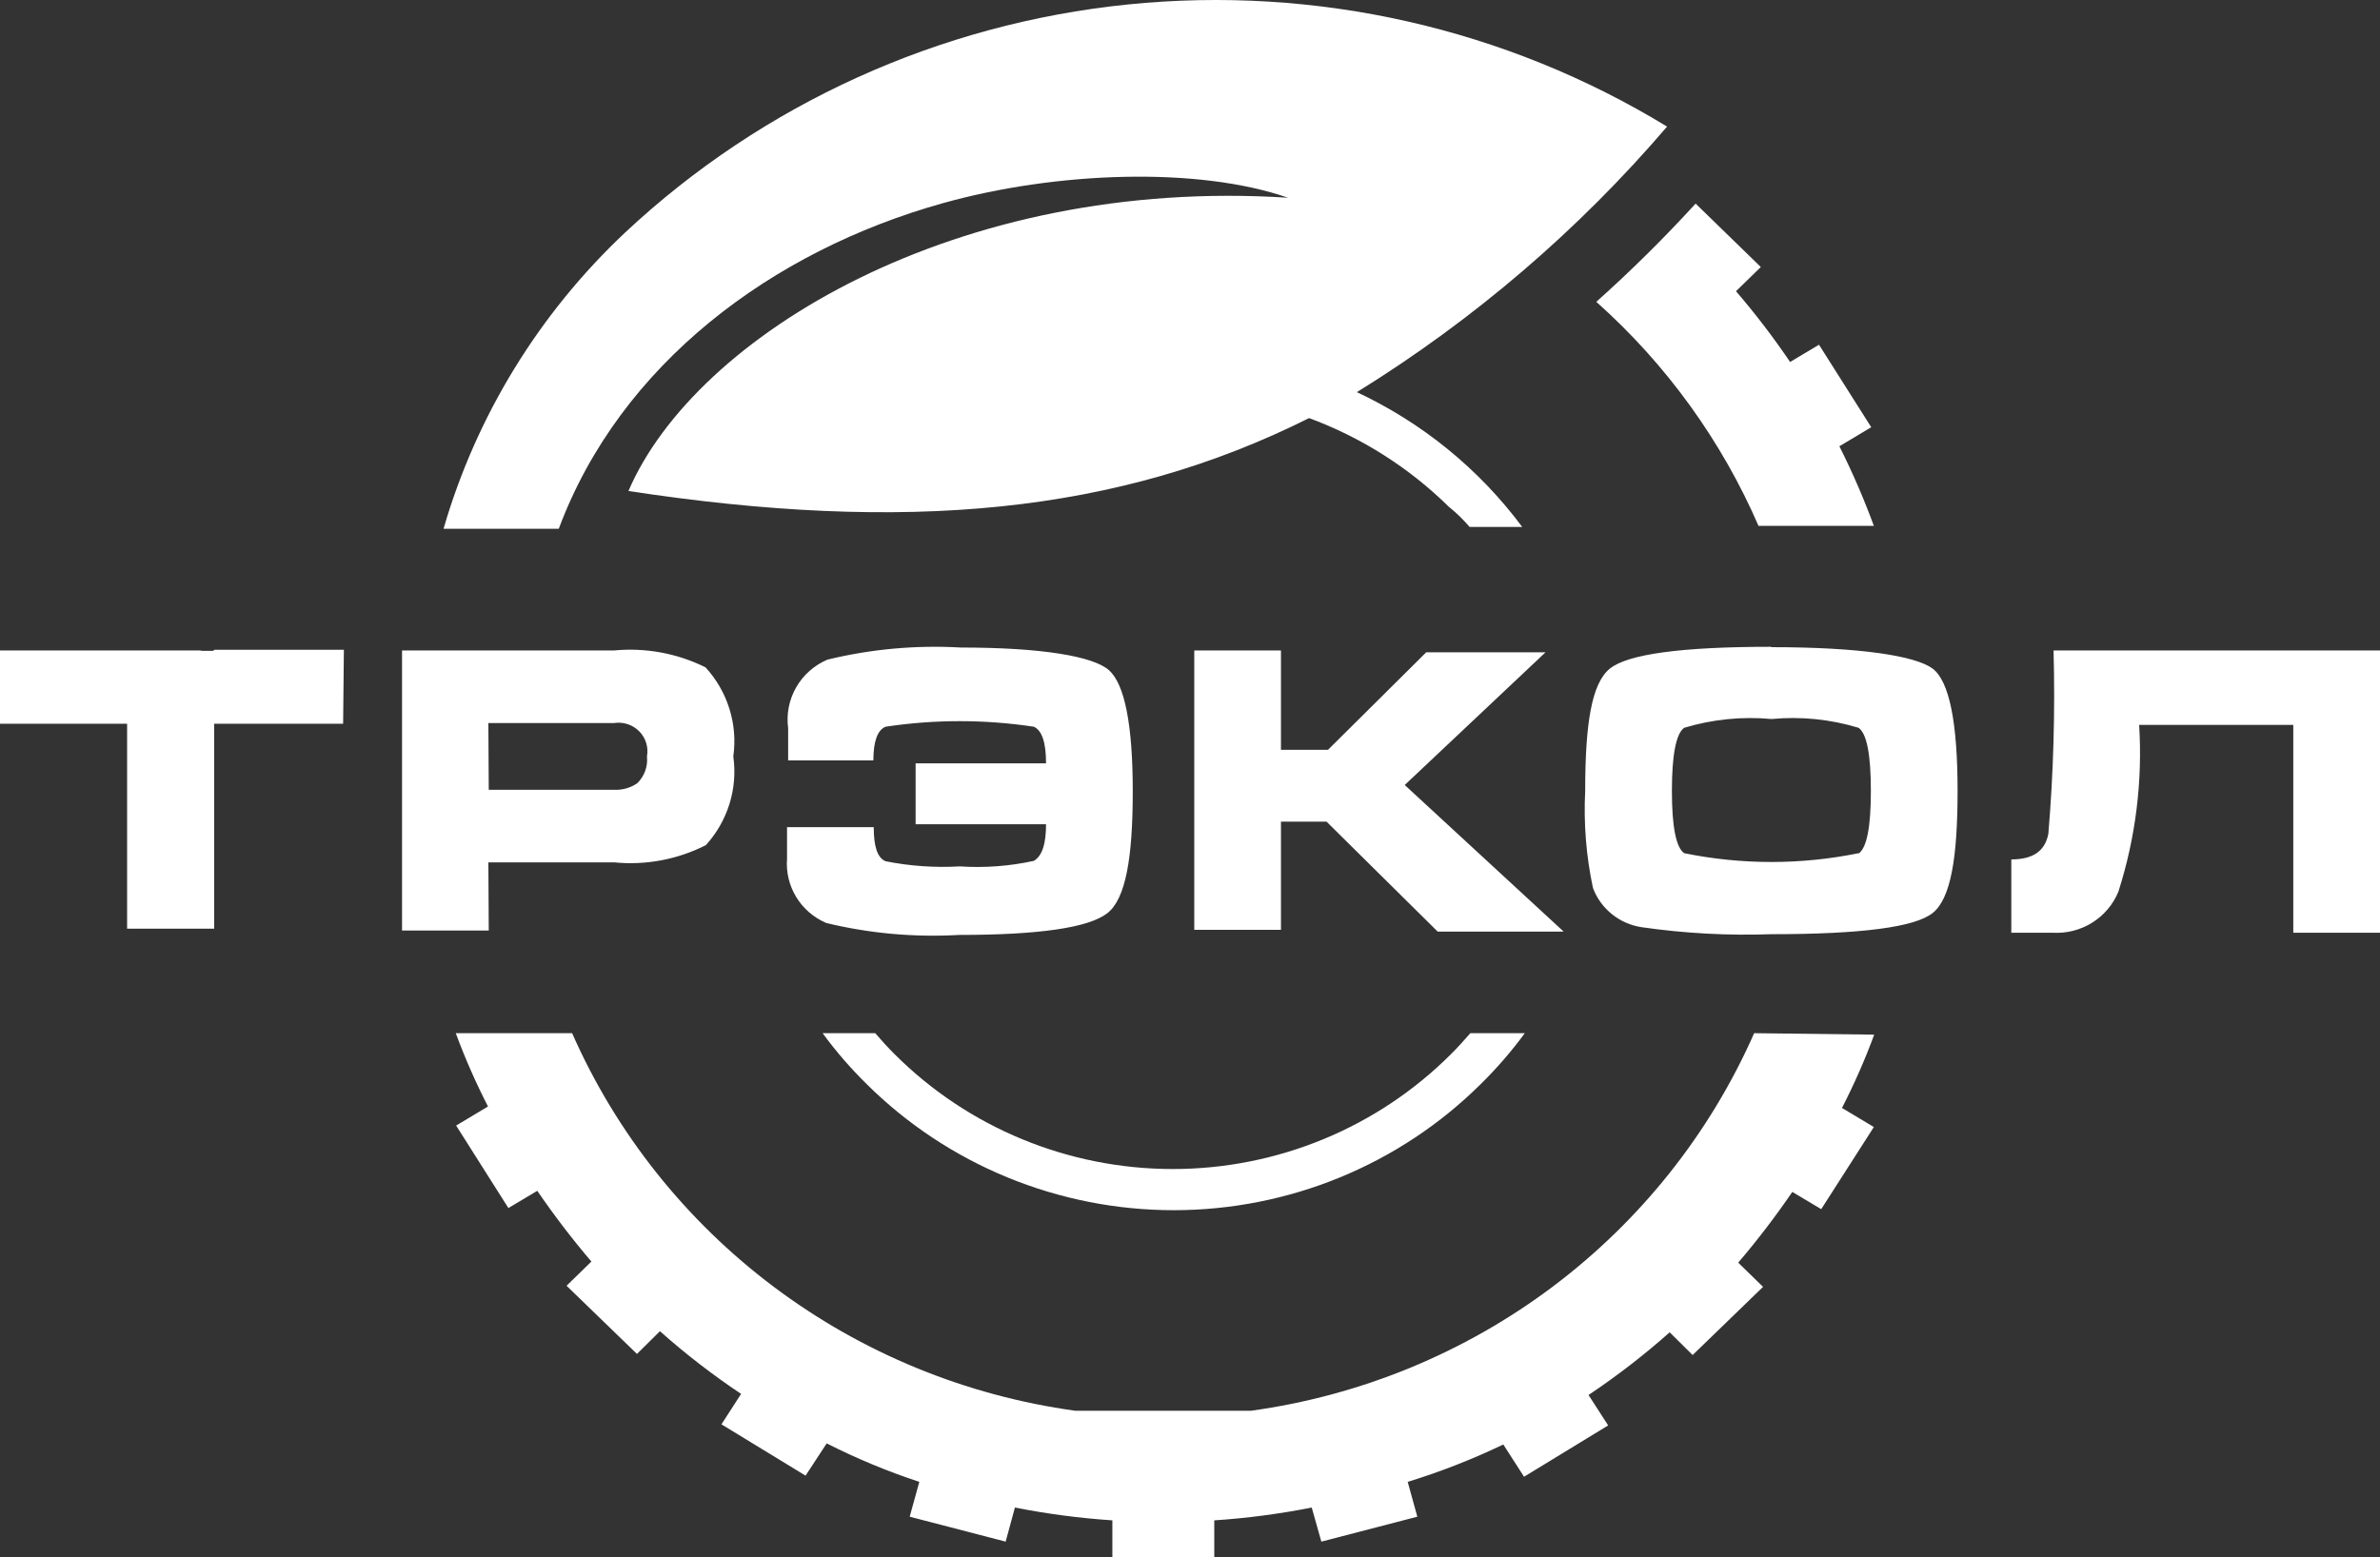
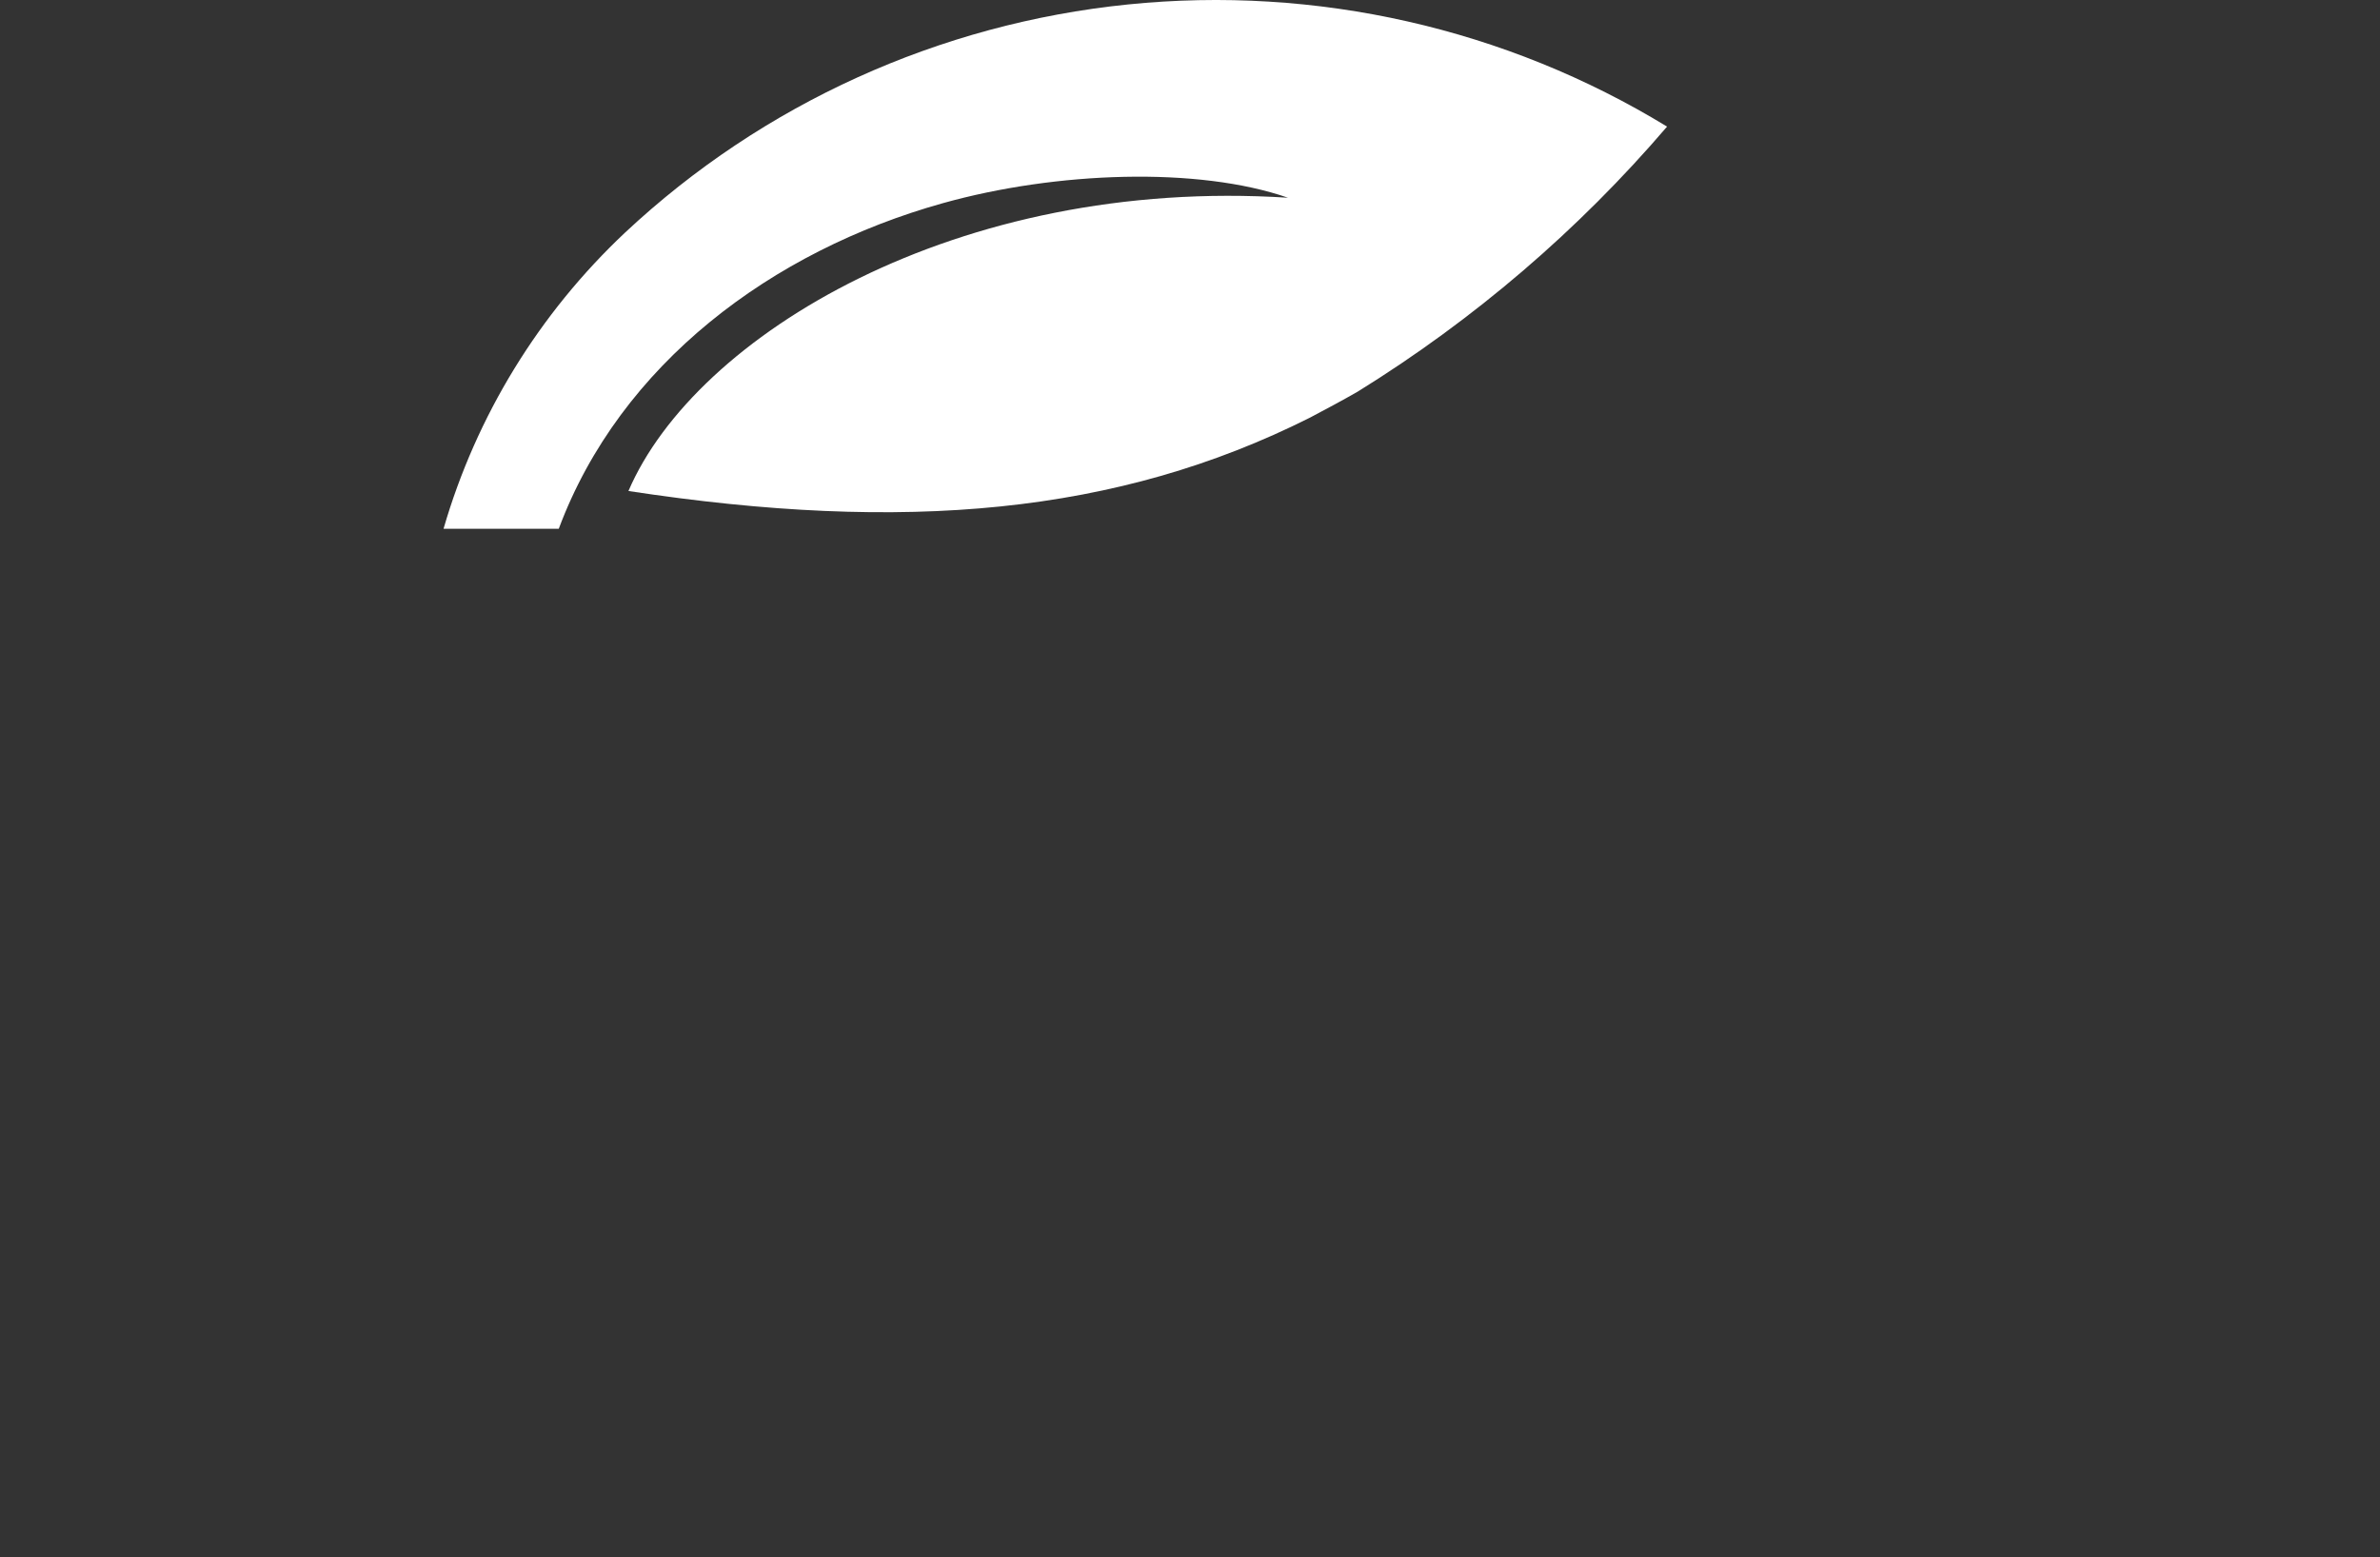
<svg xmlns="http://www.w3.org/2000/svg" width="136" height="89" viewBox="0 0 136 89" fill="none">
  <rect x="0" y="0" width="136" height="89" fill="#333333" stroke="none" />
-   <path fill-rule="evenodd" clip-rule="evenodd" d="M11.434 37.181H-0V41.371H7.389L9.507 39.653L11.476 37.956L12.386 37.202H11.54L11.434 37.181Z" fill="white" />
  <path fill-rule="evenodd" clip-rule="evenodd" d="M35.72 13.293C30.8 17.922 27.218 23.767 25.345 30.224H31.93C35.445 20.795 44.126 14.341 53.866 11.617C60.367 9.794 68.476 9.521 73.6 11.302C54.734 10.087 39.722 19.181 35.911 28.066C51.707 30.475 63.839 29.407 74.85 23.875C75.76 23.393 76.671 22.911 77.581 22.387C84.229 18.27 90.193 13.16 95.261 7.237C86.049 1.614 75.218 -0.84 64.451 0.255C53.684 1.35 43.584 5.933 35.72 13.293" fill="white" />
-   <path fill-rule="evenodd" clip-rule="evenodd" d="M50.119 59.057H47.006C47.765 60.093 48.608 61.067 49.526 61.969C51.827 64.253 54.561 66.065 57.572 67.302C60.582 68.538 63.809 69.175 67.069 69.175C70.328 69.175 73.555 68.538 76.565 67.302C79.576 66.065 82.31 64.253 84.611 61.969C85.529 61.067 86.372 60.093 87.131 59.057H84.018C83.658 59.476 83.277 59.895 82.896 60.272C80.817 62.347 78.344 63.995 75.618 65.119C72.892 66.243 69.969 66.822 67.016 66.822C64.063 66.822 61.139 66.243 58.413 65.119C55.688 63.995 53.214 62.347 51.135 60.272C50.754 59.895 50.373 59.476 50.013 59.057M100.237 59.057C97.711 64.788 93.74 69.782 88.706 73.561C83.672 77.34 77.742 79.777 71.483 80.639H71.335H70.7H70.467H69.895H69.556H69.048H63.882H63.374H63.035H62.463H62.23H61.595H61.447C55.188 79.777 49.258 77.34 44.224 73.561C39.19 69.782 35.219 64.788 32.693 59.057H26.044C26.573 60.489 27.188 61.888 27.886 63.247L26.065 64.337L29.051 69.052L30.702 68.067C31.66 69.468 32.691 70.818 33.794 72.111L32.375 73.494L36.398 77.391L37.711 76.092C39.171 77.391 40.721 78.588 42.348 79.675L41.226 81.415L46.032 84.348L47.239 82.504C48.945 83.37 50.714 84.105 52.533 84.704L51.982 86.695L57.466 88.12L57.995 86.171C59.834 86.534 61.694 86.779 63.564 86.904V89H69.387V86.904C71.257 86.78 73.118 86.535 74.956 86.171L75.506 88.12L80.99 86.695L80.44 84.704C82.312 84.128 84.138 83.414 85.903 82.567L87.088 84.411L91.895 81.477L90.773 79.738C92.4 78.651 93.949 77.454 95.41 76.155L96.722 77.454L100.746 73.557L99.327 72.174C100.429 70.881 101.461 69.531 102.418 68.13L104.07 69.115L107.077 64.421L105.256 63.331C105.954 61.972 106.569 60.572 107.098 59.14L100.237 59.057ZM83.87 30.119H86.983C84.513 26.799 81.245 24.141 77.475 22.387C76.565 22.911 75.654 23.393 74.744 23.875C77.763 24.982 80.507 26.719 82.79 28.967C83.256 29.344 83.637 29.721 83.976 30.119H83.87ZM117.346 37.181C117.44 40.676 117.341 44.173 117.049 47.658C116.859 48.642 116.181 49.124 114.932 49.124V53.315H117.282C118.08 53.364 118.873 53.164 119.549 52.743C120.225 52.322 120.751 51.701 121.051 50.968C122.036 47.889 122.438 44.657 122.237 41.434H131.045V53.315H136V37.181H117.346ZM101.211 36.971C96.087 36.971 92.996 37.39 91.98 38.228C90.963 39.066 90.582 41.309 90.582 45.206C90.489 47.068 90.638 48.934 91.027 50.759C91.247 51.346 91.623 51.864 92.115 52.258C92.606 52.652 93.196 52.909 93.822 53.001C96.268 53.353 98.741 53.487 101.211 53.399C106.357 53.399 109.427 53.001 110.443 52.184C111.459 51.367 111.862 49.083 111.862 45.206C111.862 41.33 111.396 38.92 110.422 38.207C109.448 37.495 106.335 36.992 101.211 36.992V36.971ZM106.208 48.768C102.919 49.439 99.525 49.439 96.236 48.768C95.77 48.433 95.537 47.239 95.537 45.206C95.537 43.173 95.77 41.937 96.236 41.602C97.852 41.113 99.55 40.943 101.233 41.099C102.908 40.941 104.599 41.112 106.208 41.602C106.674 41.937 106.907 43.132 106.907 45.206C106.907 47.28 106.674 48.454 106.208 48.789V48.768ZM73.198 46.966H75.803L82.155 53.252H89.354L80.27 44.871L88.317 37.285H81.499L75.887 42.859H73.198V37.181H68.244V53.148H73.198V46.966ZM47.176 52.749C49.667 53.355 52.237 53.588 54.798 53.441C59.414 53.441 62.209 53.022 63.268 52.205C64.326 51.387 64.729 49.041 64.729 45.227C64.729 41.413 64.263 39.108 63.374 38.312C62.484 37.516 59.541 37.013 54.904 37.013C52.343 36.866 49.773 37.099 47.282 37.705C46.527 38.026 45.899 38.583 45.494 39.291C45.089 39.998 44.928 40.817 45.037 41.623V43.467H49.907C49.907 42.377 50.14 41.728 50.606 41.539C53.413 41.116 56.268 41.116 59.075 41.539C59.541 41.749 59.774 42.44 59.774 43.634H52.321V47.113H59.774C59.774 48.265 59.541 48.936 59.075 49.208C57.686 49.511 56.26 49.617 54.841 49.523C53.422 49.605 51.999 49.506 50.606 49.229C50.14 49.041 49.928 48.391 49.928 47.28H44.974V49.083C44.913 49.846 45.095 50.61 45.493 51.267C45.892 51.925 46.487 52.443 47.197 52.749H47.176ZM27.907 49.292H35.085C36.895 49.473 38.719 49.131 40.337 48.307C40.955 47.626 41.416 46.819 41.687 45.943C41.957 45.067 42.031 44.144 41.903 43.236C42.032 42.324 41.956 41.395 41.681 40.516C41.407 39.636 40.941 38.826 40.315 38.145C38.699 37.342 36.886 37.008 35.085 37.181H22.974V53.19H27.929L27.907 49.292ZM27.907 41.33H35.085C35.346 41.288 35.613 41.31 35.864 41.392C36.114 41.474 36.341 41.614 36.526 41.801C36.71 41.987 36.847 42.215 36.924 42.465C37.002 42.715 37.017 42.979 36.97 43.236C36.999 43.516 36.965 43.798 36.87 44.063C36.774 44.327 36.62 44.568 36.419 44.766C36.03 45.036 35.56 45.169 35.085 45.143H27.929L27.907 41.33ZM19.65 37.139H12.26L11.35 37.893L9.38 39.59L7.263 41.309V53.085H12.239V46.736V41.371H19.607L19.65 37.139ZM100.491 30.056H107.077C106.508 28.505 105.85 26.987 105.107 25.509L106.928 24.42L103.943 19.705L102.291 20.69C101.339 19.285 100.307 17.934 99.2 16.646L100.618 15.263L96.892 11.638C95.097 13.603 93.203 15.477 91.217 17.253C95.223 20.823 98.395 25.213 100.513 30.119L100.491 30.056Z" fill="white" />
</svg>